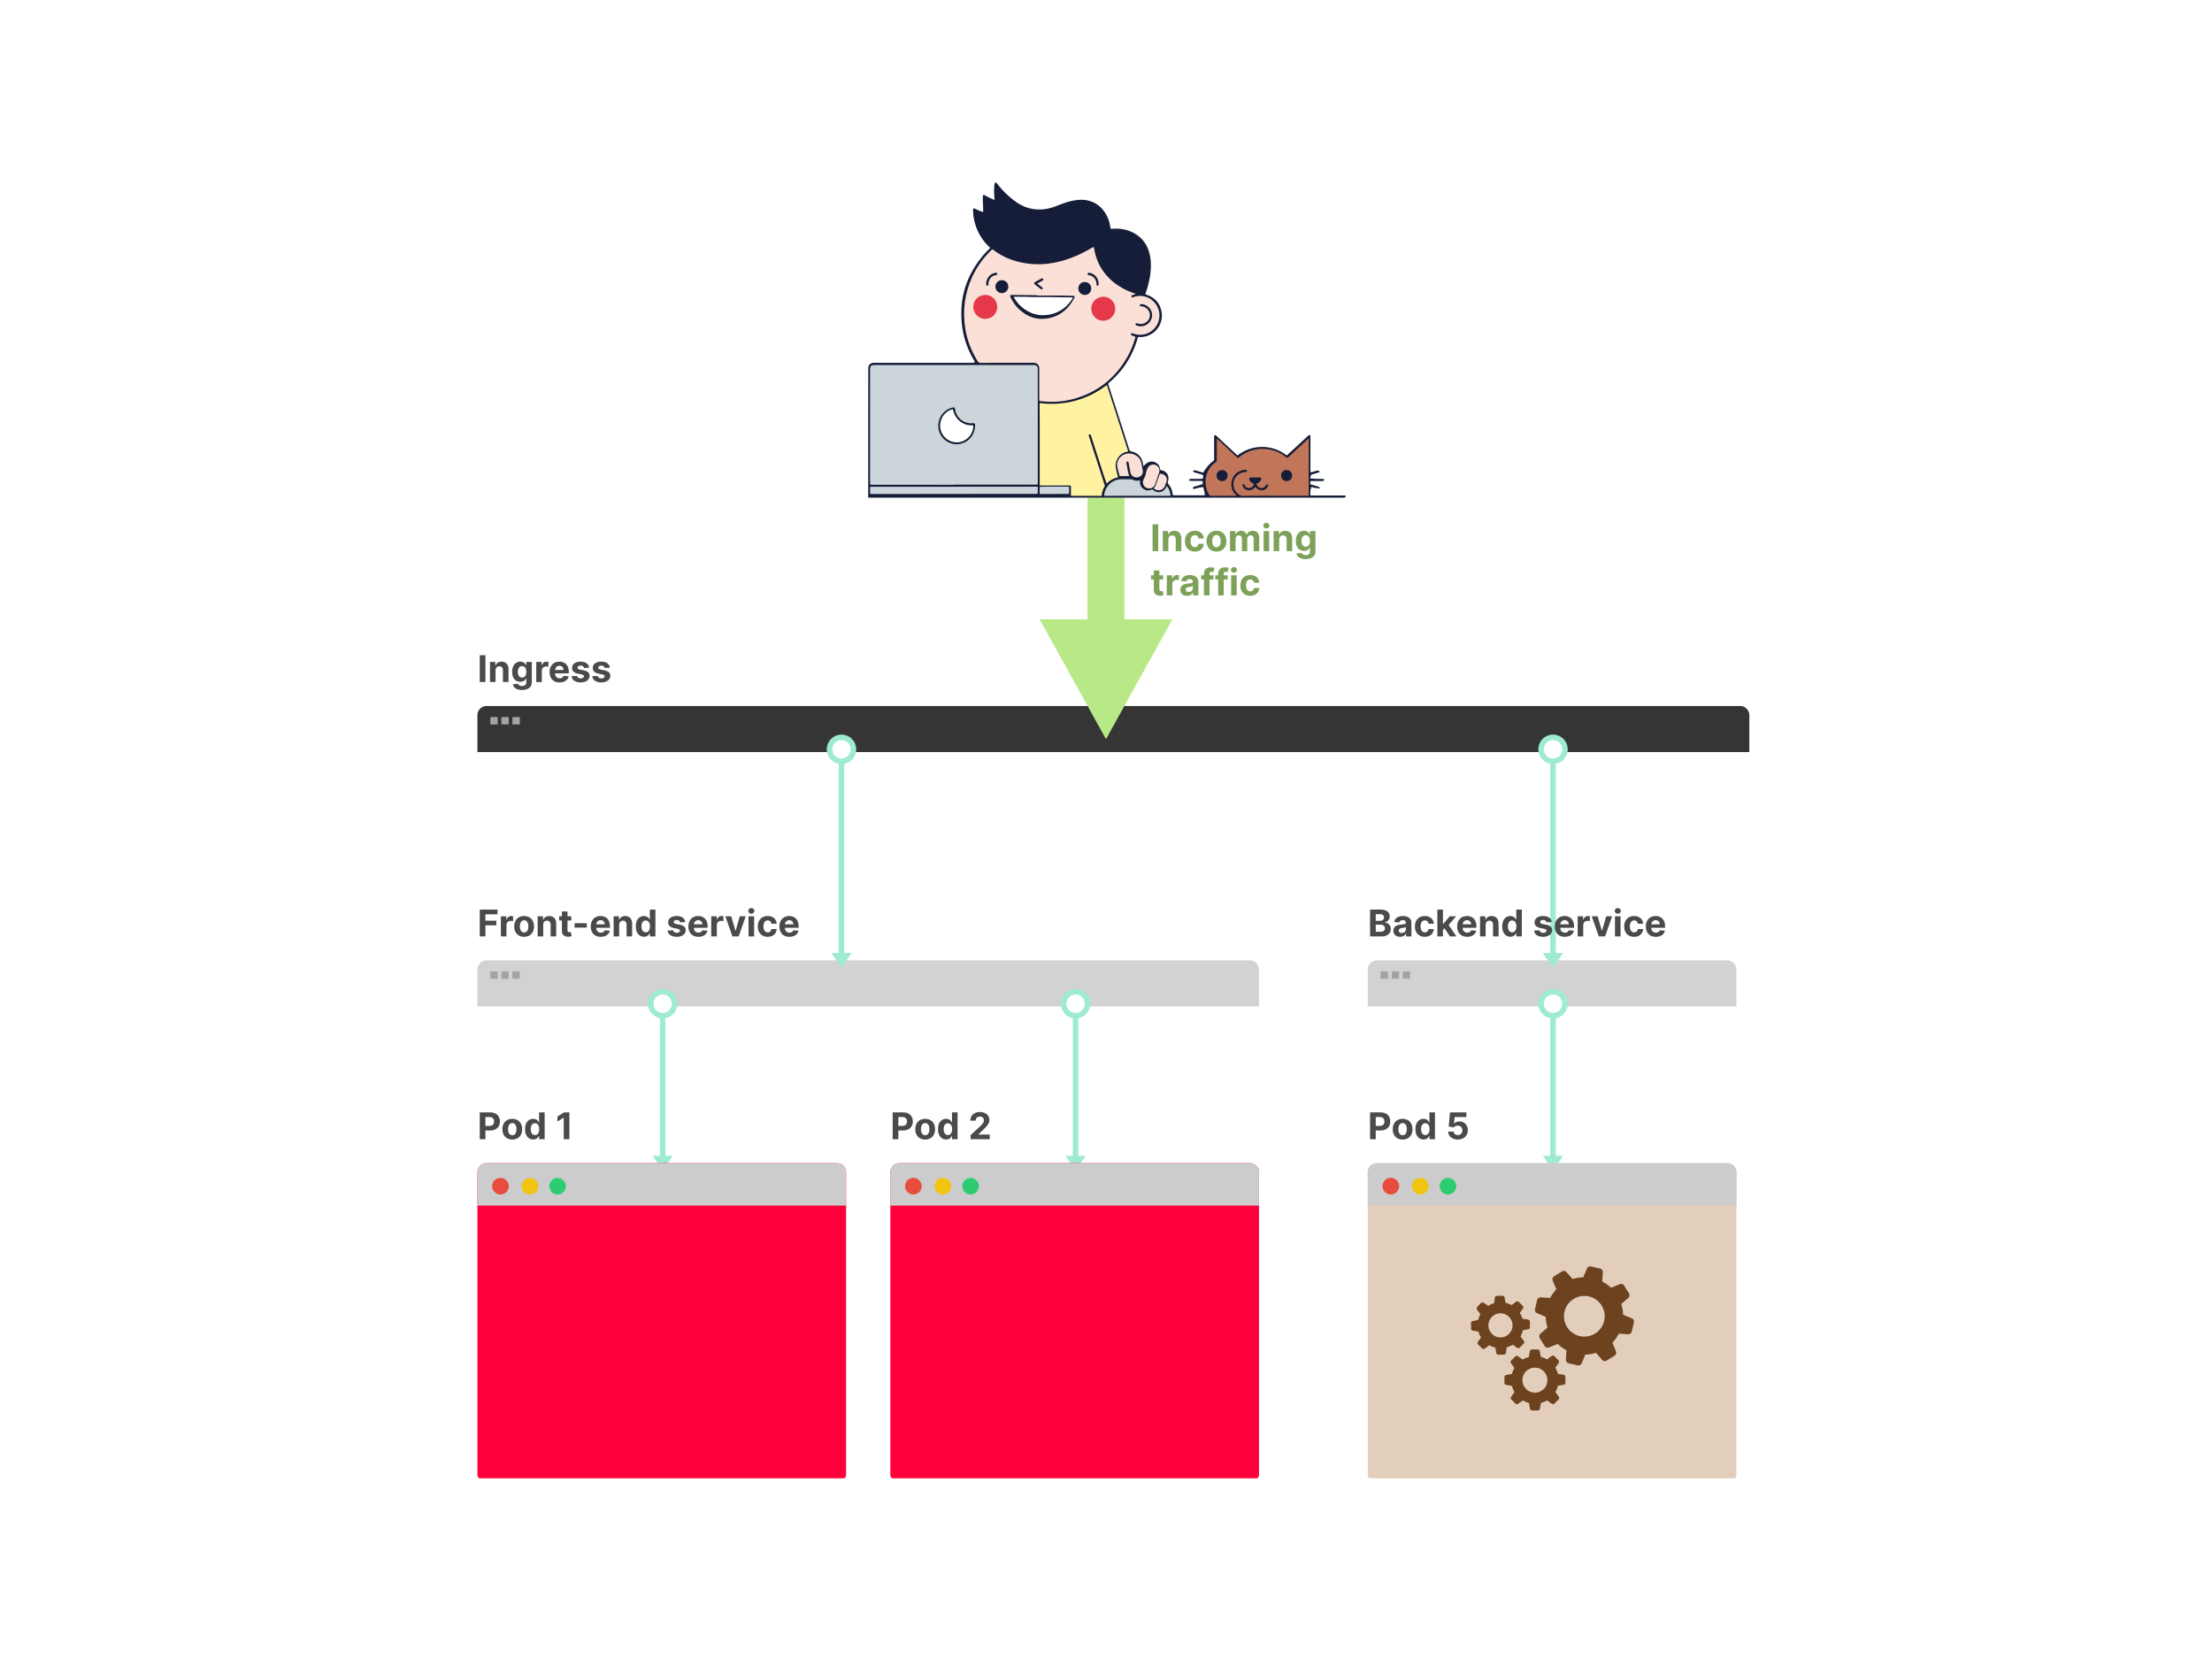
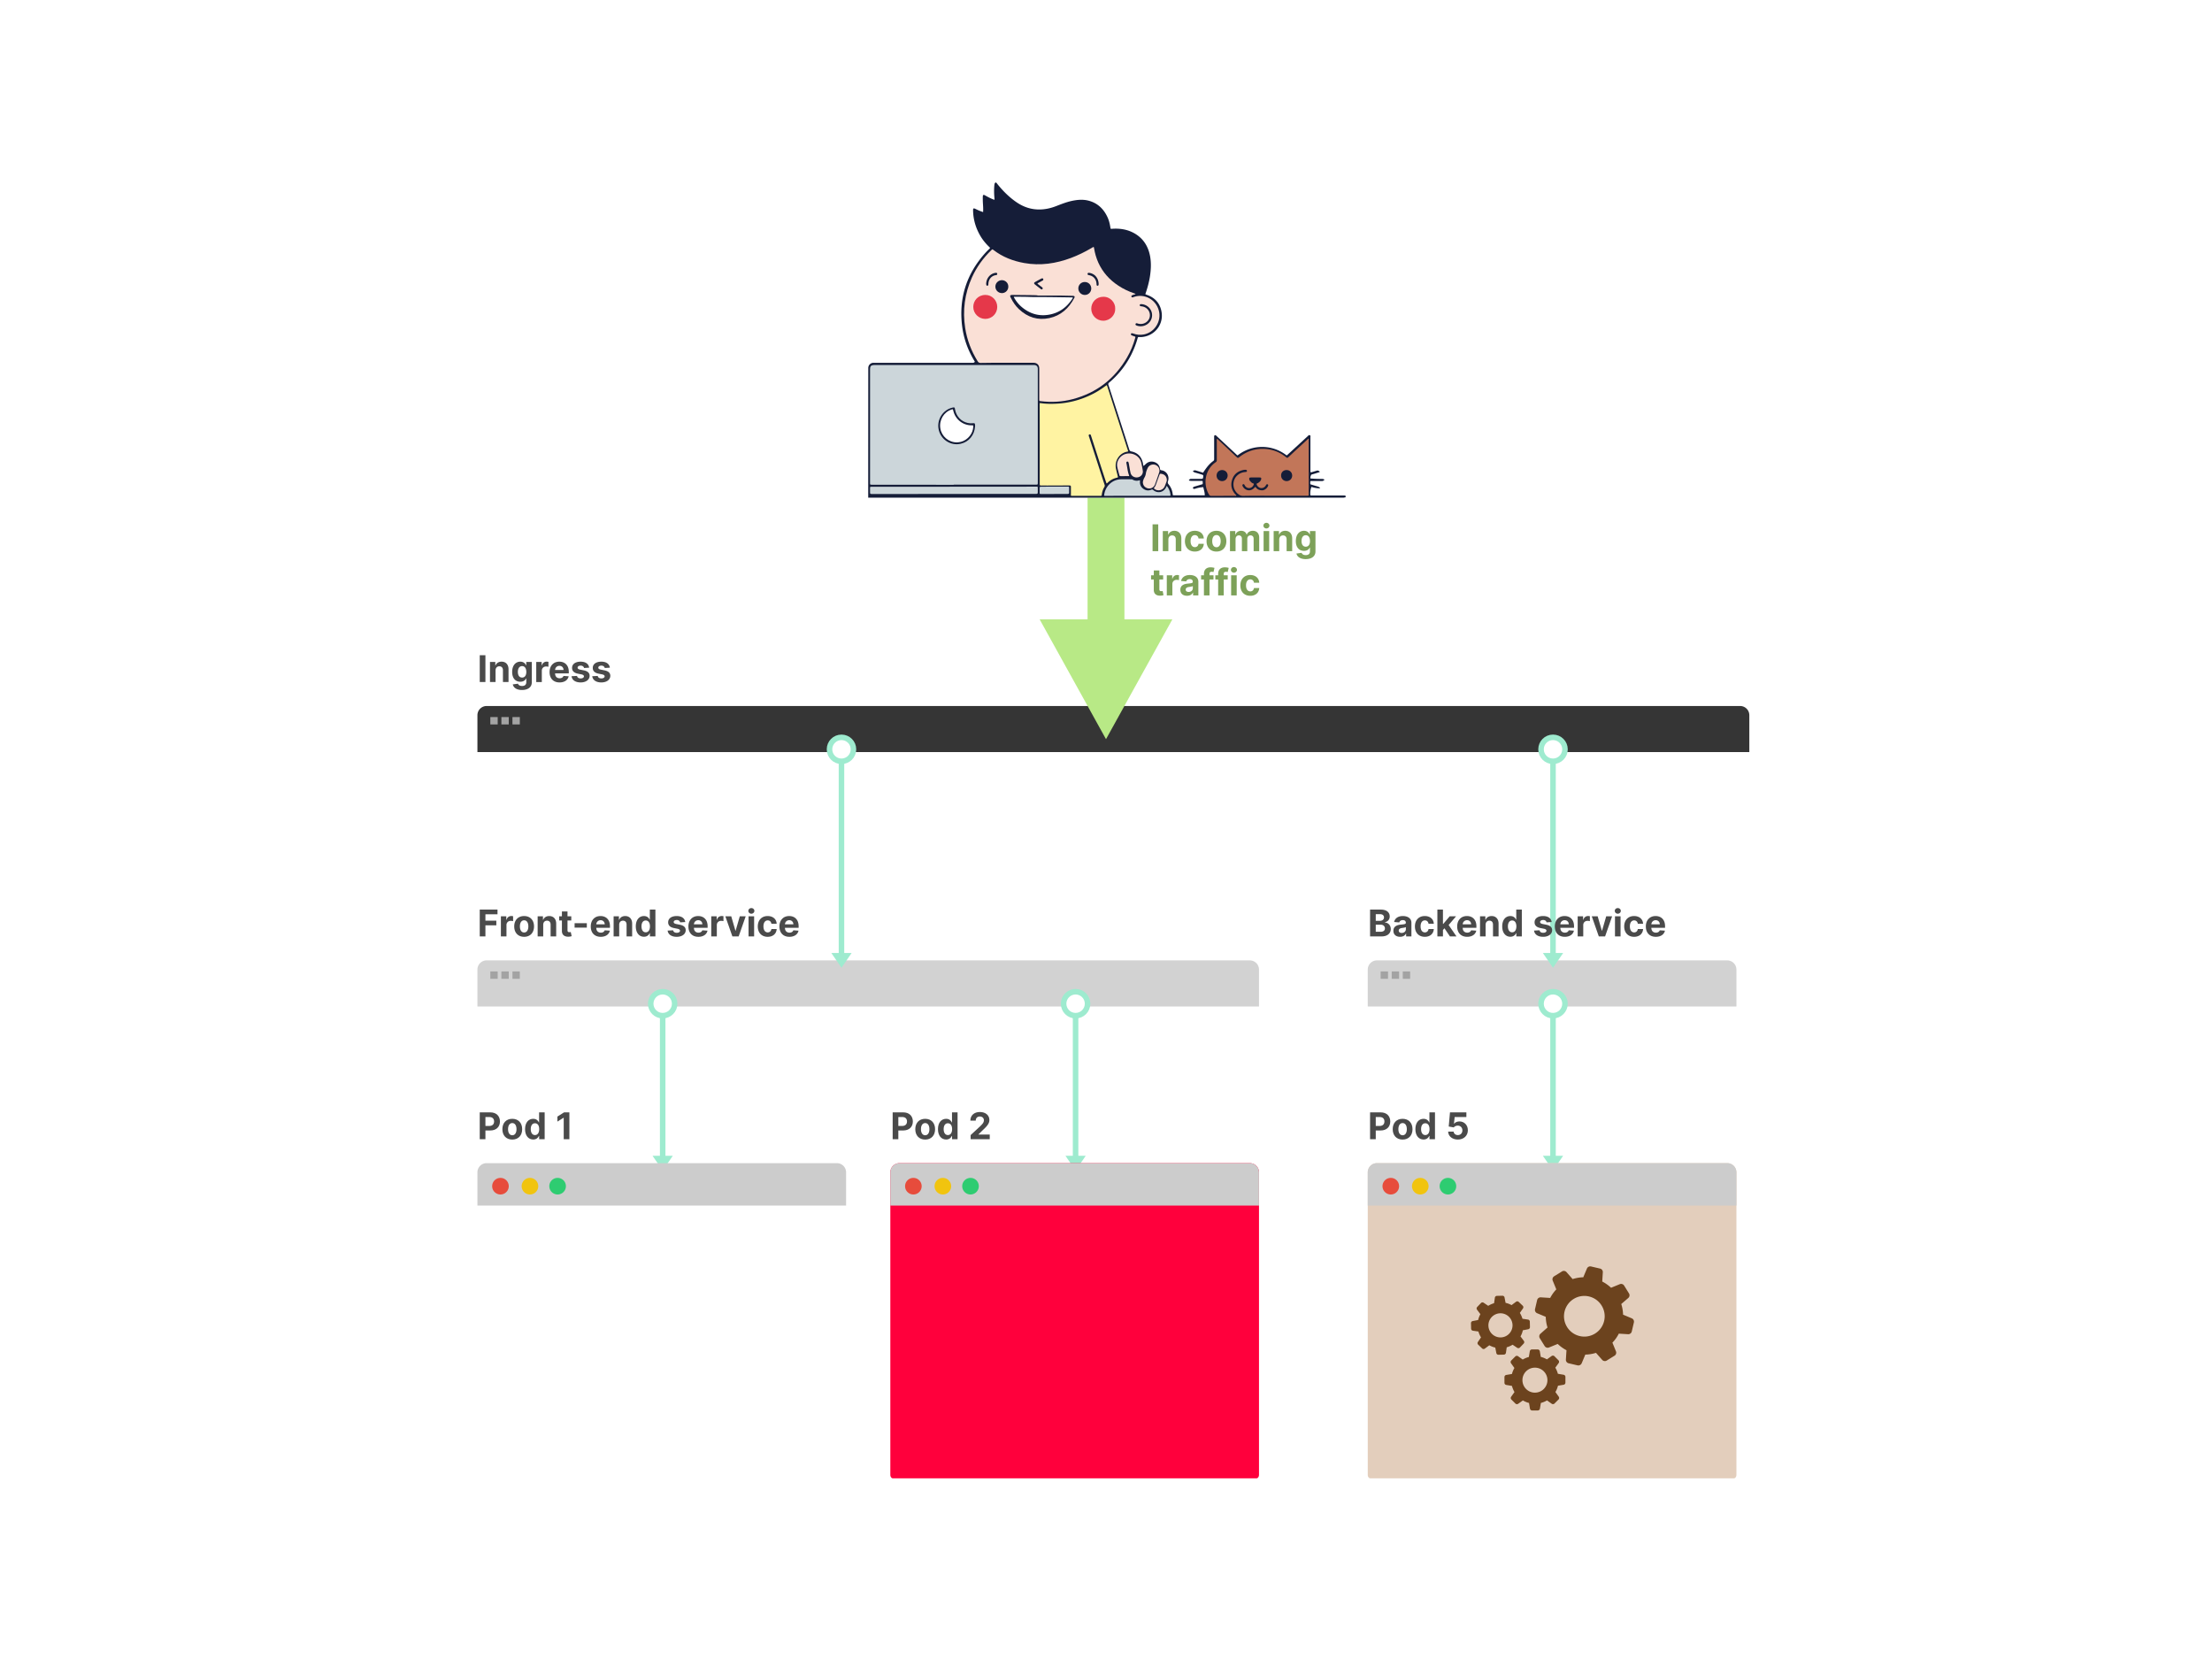
<svg xmlns="http://www.w3.org/2000/svg" viewBox="0 0 1200 900" fill="none">
  <path fill="#fff" d="M0 0h1200v900H0z" />
  <path d="M944 383a5 5 0 015 5v20H259v-20a5 5 0 015-5h680z" fill="#353535" />
  <path fill="#A3A3A3" d="M266 389h4v4h-4zm6 0h4v4h-4zm6 0h4v4h-4z" />
  <path d="M263.339 355.455h-3.075V370h3.075v-14.545zm5.499 8.238c.008-1.406.846-2.23 2.067-2.23 1.215 0 1.946.796 1.939 2.131V370h3.026v-6.946c0-2.543-1.492-4.105-3.765-4.105-1.619 0-2.791.795-3.281 2.067h-.128v-1.925h-2.883V370h3.025v-6.307zm14.331 10.625c3.118 0 5.334-1.42 5.334-4.211v-11.016h-3.004v1.832h-.114c-.405-.887-1.293-1.974-3.118-1.974-2.393 0-4.418 1.861-4.418 5.575 0 3.629 1.968 5.32 4.425 5.32 1.74 0 2.713-.874 3.111-1.776h.128v1.996c0 1.498-.959 2.081-2.273 2.081-1.335 0-2.01-.583-2.258-1.243l-2.799.376c.362 1.719 2.046 3.04 4.986 3.04zm.064-6.747c-1.484 0-2.294-1.179-2.294-3.061 0-1.854.795-3.153 2.294-3.153 1.47 0 2.294 1.242 2.294 3.153 0 1.925-.838 3.061-2.294 3.061zm7.678 2.429h3.025v-6.172c0-1.342.98-2.266 2.315-2.266.419 0 .995.072 1.279.164v-2.685a4.535 4.535 0 00-.952-.106c-1.221 0-2.223.71-2.621 2.059h-.113v-1.903h-2.933V370zm12.647.213c2.699 0 4.517-1.314 4.943-3.338l-2.798-.185c-.306.831-1.087 1.265-2.095 1.265-1.513 0-2.472-1.002-2.472-2.628v-.007h7.429v-.831c0-3.708-2.244-5.54-5.128-5.54-3.21 0-5.291 2.28-5.291 5.646 0 3.459 2.053 5.618 5.412 5.618zm-2.422-6.768c.064-1.243 1.009-2.238 2.351-2.238 1.314 0 2.223.938 2.23 2.238h-4.581zm18.48-1.243c-.27-2.01-1.889-3.253-4.645-3.253-2.791 0-4.63 1.292-4.623 3.395-.007 1.633 1.022 2.692 3.153 3.118l1.889.376c.952.192 1.385.54 1.399 1.087-.014.646-.717 1.108-1.775 1.108-1.08 0-1.797-.462-1.982-1.35l-2.976.156c.285 2.089 2.06 3.374 4.951 3.374 2.826 0 4.851-1.442 4.858-3.594-.007-1.576-1.037-2.521-3.154-2.954l-1.974-.398c-1.016-.22-1.392-.568-1.385-1.094-.007-.653.731-1.079 1.669-1.079 1.051 0 1.676.575 1.825 1.278l2.77-.17zm11.231 0c-.27-2.01-1.89-3.253-4.645-3.253-2.791 0-4.631 1.292-4.624 3.395-.007 1.633 1.023 2.692 3.154 3.118l1.889.376c.951.192 1.385.54 1.399 1.087-.014.646-.717 1.108-1.776 1.108-1.079 0-1.797-.462-1.981-1.35l-2.976.156c.284 2.089 2.06 3.374 4.95 3.374 2.827 0 4.851-1.442 4.858-3.594-.007-1.576-1.037-2.521-3.153-2.954l-1.975-.398c-1.015-.22-1.392-.568-1.385-1.094-.007-.653.732-1.079 1.669-1.079 1.052 0 1.677.575 1.826 1.278l2.77-.17z" fill="#4A4A4A" />
  <g clip-path="url(#clip0)">
    <path d="M678 521a5 5 0 015 5v20H259v-20a5 5 0 015-5h414z" fill="#D2D2D2" />
    <path fill="#A3A3A3" d="M266 527h4v4h-4zm6 0h4v4h-4zm6 0h4v4h-4z" />
    <path d="M458 407v114h-3V407h3z" fill="#9EEBCF" />
    <circle cx="456.5" cy="406.5" r="6.5" fill="#fff" stroke="#9EEBCF" stroke-width="3" />
    <path d="M456.5 525l-5.5-8h11l-5.5 8z" fill="#9EEBCF" />
    <g clip-path="url(#clip1)">
      <path d="M361 545v86h-3v-86h3z" fill="#9EEBCF" />
      <circle cx="359.5" cy="544.5" r="6.5" fill="#fff" stroke="#9EEBCF" stroke-width="3" />
      <path d="M359.5 635l-5.5-8h11l-5.5 8z" fill="#9EEBCF" />
-       <path fill-rule="evenodd" clip-rule="evenodd" d="M459 800.068c0 1.067-.626 1.932-1.399 1.932H260.399c-.773 0-1.399-.865-1.399-1.932V636a5 5 0 015-5h190a5 5 0 015 5v164.068z" fill="#FF003C" />
      <path d="M259 636a5 5 0 015-5h190a5 5 0 015 5v18H259v-18z" fill="#CCC" />
      <path fill-rule="evenodd" clip-rule="evenodd" d="M276 643.5a4.5 4.5 0 01-4.5 4.5 4.5 4.5 0 01-4.5-4.5 4.5 4.5 0 014.5-4.5 4.5 4.5 0 014.5 4.5z" fill="#E74C3C" />
      <path fill-rule="evenodd" clip-rule="evenodd" d="M292 643.5a4.5 4.5 0 01-4.5 4.5 4.5 4.5 0 01-4.5-4.5 4.5 4.5 0 014.5-4.5 4.5 4.5 0 014.5 4.5z" fill="#F1C40F" />
      <path fill-rule="evenodd" clip-rule="evenodd" d="M307 643.5a4.5 4.5 0 01-4.5 4.5 4.5 4.5 0 01-4.5-4.5 4.5 4.5 0 014.5-4.5 4.5 4.5 0 014.5 4.5z" fill="#2ECC71" />
      <path d="M260.264 618h3.075v-4.716h2.586c3.345 0 5.291-1.996 5.291-4.9 0-2.891-1.911-4.929-5.213-4.929h-5.739V618zm3.075-7.18v-4.851h2.074c1.776 0 2.635.966 2.635 2.415 0 1.441-.859 2.436-2.62 2.436h-2.089zm14.571 7.393c3.309 0 5.369-2.266 5.369-5.625 0-3.381-2.06-5.639-5.369-5.639-3.31 0-5.37 2.258-5.37 5.639 0 3.359 2.06 5.625 5.37 5.625zm.014-2.344c-1.527 0-2.308-1.399-2.308-3.302 0-1.904.781-3.31 2.308-3.31 1.499 0 2.28 1.406 2.28 3.31 0 1.903-.781 3.302-2.28 3.302zm11.342 2.309c1.762 0 2.678-1.016 3.097-1.925h.128V618h2.983v-14.545h-3.019v5.468h-.092c-.405-.887-1.278-1.974-3.104-1.974-2.393 0-4.417 1.861-4.417 5.611 0 3.65 1.939 5.618 4.424 5.618zm.959-2.408c-1.484 0-2.294-1.321-2.294-3.225 0-1.889.796-3.188 2.294-3.188 1.47 0 2.294 1.242 2.294 3.188 0 1.946-.838 3.225-2.294 3.225zm18.665-12.315h-2.891l-3.601 2.279v2.728l3.331-2.088h.086V618h3.075v-14.545z" fill="#4A4A4A" />
    </g>
    <g clip-path="url(#clip2)">
      <path d="M585 545v86h-3v-86h3z" fill="#9EEBCF" />
      <circle cx="583.5" cy="544.5" r="6.5" fill="#fff" stroke="#9EEBCF" stroke-width="3" />
      <path d="M583.5 635l-5.5-8h11l-5.5 8z" fill="#9EEBCF" />
      <path fill-rule="evenodd" clip-rule="evenodd" d="M683 800.068c0 1.067-.626 1.932-1.399 1.932H484.399c-.773 0-1.399-.865-1.399-1.932V636a5 5 0 015-5h190a5 5 0 015 5v164.068z" fill="#FF003C" />
      <path d="M483 636a5 5 0 015-5h190a5 5 0 015 5v18H483v-18z" fill="#CCC" />
      <path fill-rule="evenodd" clip-rule="evenodd" d="M500 643.5a4.5 4.5 0 01-4.5 4.5 4.5 4.5 0 01-4.5-4.5 4.5 4.5 0 014.5-4.5 4.5 4.5 0 014.5 4.5z" fill="#E74C3C" />
      <path fill-rule="evenodd" clip-rule="evenodd" d="M516 643.5a4.5 4.5 0 01-4.5 4.5 4.5 4.5 0 01-4.5-4.5 4.5 4.5 0 014.5-4.5 4.5 4.5 0 014.5 4.5z" fill="#F1C40F" />
      <path fill-rule="evenodd" clip-rule="evenodd" d="M531 643.5a4.5 4.5 0 01-4.5 4.5 4.5 4.5 0 01-4.5-4.5 4.5 4.5 0 014.5-4.5 4.5 4.5 0 014.5 4.5z" fill="#2ECC71" />
      <path d="M484.264 618h3.075v-4.716h2.586c3.345 0 5.291-1.996 5.291-4.9 0-2.891-1.911-4.929-5.213-4.929h-5.739V618zm3.075-7.18v-4.851h2.074c1.776 0 2.635.966 2.635 2.415 0 1.441-.859 2.436-2.62 2.436h-2.089zm14.571 7.393c3.309 0 5.369-2.266 5.369-5.625 0-3.381-2.06-5.639-5.369-5.639-3.31 0-5.37 2.258-5.37 5.639 0 3.359 2.06 5.625 5.37 5.625zm.014-2.344c-1.527 0-2.308-1.399-2.308-3.302 0-1.904.781-3.31 2.308-3.31 1.499 0 2.28 1.406 2.28 3.31 0 1.903-.781 3.302-2.28 3.302zm11.342 2.309c1.762 0 2.678-1.016 3.097-1.925h.128V618h2.983v-14.545h-3.019v5.468h-.092c-.405-.887-1.278-1.974-3.104-1.974-2.393 0-4.417 1.861-4.417 5.611 0 3.65 1.939 5.618 4.424 5.618zm.959-2.408c-1.484 0-2.294-1.321-2.294-3.225 0-1.889.796-3.188 2.294-3.188 1.47 0 2.294 1.242 2.294 3.188 0 1.946-.838 3.225-2.294 3.225zm12.337 2.23h10.369v-2.514h-6.108v-.1l2.124-2.081c2.99-2.727 3.792-4.091 3.792-5.745 0-2.522-2.059-4.304-5.177-4.304-3.054 0-5.149 1.825-5.142 4.68h2.919c-.007-1.392.873-2.244 2.201-2.244 1.279 0 2.231.795 2.231 2.074 0 1.157-.711 1.953-2.032 3.224l-5.177 4.794V618z" fill="#4A4A4A" />
    </g>
    <path d="M260.264 508h3.075v-6.009h5.917v-2.535h-5.917v-3.466h6.556v-2.535h-9.631V508zm11.467 0h3.025v-6.172c0-1.342.981-2.266 2.316-2.266.419 0 .994.072 1.278.164v-2.685a4.535 4.535 0 00-.952-.106c-1.221 0-2.223.71-2.62 2.059h-.114v-1.903h-2.933V508zm12.605.213c3.309 0 5.369-2.266 5.369-5.625 0-3.381-2.06-5.639-5.369-5.639-3.31 0-5.37 2.258-5.37 5.639 0 3.359 2.06 5.625 5.37 5.625zm.014-2.344c-1.527 0-2.308-1.399-2.308-3.302 0-1.904.781-3.31 2.308-3.31 1.498 0 2.28 1.406 2.28 3.31 0 1.903-.782 3.302-2.28 3.302zm10.348-4.176c.007-1.406.845-2.23 2.067-2.23 1.214 0 1.946.796 1.938 2.131V508h3.026v-6.946c0-2.543-1.491-4.105-3.764-4.105-1.619 0-2.791.795-3.281 2.067h-.128v-1.925h-2.884V508h3.026v-6.307zm15.218-4.602h-2.052v-2.614h-3.026v2.614h-1.491v2.273h1.491v5.681c-.014 2.138 1.442 3.196 3.636 3.104a5.881 5.881 0 001.641-.284l-.476-2.251c-.149.028-.469.099-.753.099-.603 0-1.022-.227-1.022-1.065v-5.284h2.052v-2.273zm8.436 3.736h-6.634v2.4h6.634v-2.4zm7.55 7.386c2.698 0 4.517-1.314 4.943-3.338l-2.798-.185c-.306.831-1.087 1.265-2.096 1.265-1.512 0-2.471-1.002-2.471-2.628v-.007h7.429v-.831c0-3.708-2.245-5.54-5.128-5.54-3.21 0-5.291 2.28-5.291 5.646 0 3.459 2.052 5.618 5.412 5.618zm-2.422-6.768c.064-1.243 1.008-2.238 2.351-2.238 1.314 0 2.223.938 2.23 2.238h-4.581zm12.429.248c.007-1.406.845-2.23 2.066-2.23 1.215 0 1.947.796 1.939 2.131V508h3.026v-6.946c0-2.543-1.491-4.105-3.764-4.105-1.62 0-2.791.795-3.281 2.067h-.128v-1.925h-2.884V508h3.026v-6.307zm13.435 6.485c1.762 0 2.678-1.016 3.097-1.925h.128V508h2.983v-14.545h-3.019v5.468h-.092c-.405-.887-1.278-1.974-3.104-1.974-2.393 0-4.417 1.861-4.417 5.611 0 3.65 1.939 5.618 4.424 5.618zm.959-2.408c-1.484 0-2.294-1.321-2.294-3.225 0-1.889.796-3.188 2.294-3.188 1.47 0 2.294 1.242 2.294 3.188 0 1.946-.838 3.225-2.294 3.225zm21.442-5.568c-.27-2.01-1.889-3.253-4.645-3.253-2.791 0-4.631 1.292-4.623 3.395-.008 1.633 1.022 2.692 3.153 3.118l1.889.376c.952.192 1.385.54 1.399 1.087-.014.646-.717 1.108-1.775 1.108-1.08 0-1.797-.462-1.982-1.35l-2.976.156c.284 2.089 2.06 3.374 4.951 3.374 2.826 0 4.851-1.442 4.858-3.594-.007-1.576-1.037-2.521-3.154-2.954l-1.974-.398c-1.016-.22-1.392-.568-1.385-1.094-.007-.653.731-1.079 1.669-1.079 1.051 0 1.676.575 1.825 1.278l2.77-.17zm7.125 8.011c2.699 0 4.517-1.314 4.944-3.338l-2.799-.185c-.305.831-1.086 1.265-2.095 1.265-1.513 0-2.471-1.002-2.471-2.628v-.007h7.428v-.831c0-3.708-2.244-5.54-5.127-5.54-3.211 0-5.292 2.28-5.292 5.646 0 3.459 2.053 5.618 5.412 5.618zm-2.421-6.768c.063-1.243 1.008-2.238 2.35-2.238 1.314 0 2.223.938 2.23 2.238h-4.58zm9.403 6.555h3.025v-6.172c0-1.342.981-2.266 2.316-2.266.419 0 .994.072 1.278.164v-2.685a4.533 4.533 0 00-.951-.106c-1.222 0-2.223.71-2.621 2.059h-.114v-1.903h-2.933V508zm18.686-10.909h-3.203l-2.259 7.805h-.113l-2.266-7.805h-3.196L397.315 508h3.409l3.814-10.909zM406.086 508h3.026v-10.909h-3.026V508zm1.52-12.315c.902 0 1.641-.689 1.641-1.534 0-.839-.739-1.527-1.641-1.527-.895 0-1.633.688-1.633 1.527 0 .845.738 1.534 1.633 1.534zm8.858 12.528c2.905 0 4.731-1.704 4.873-4.212h-2.855c-.178 1.165-.945 1.819-1.982 1.819-1.413 0-2.33-1.186-2.33-3.275 0-2.059.924-3.238 2.33-3.238 1.108 0 1.818.731 1.982 1.818h2.855c-.128-2.521-2.039-4.176-4.887-4.176-3.309 0-5.355 2.294-5.355 5.639 0 3.317 2.01 5.625 5.369 5.625zm11.781 0c2.699 0 4.517-1.314 4.944-3.338l-2.799-.185c-.305.831-1.086 1.265-2.095 1.265-1.513 0-2.471-1.002-2.471-2.628v-.007h7.428v-.831c0-3.708-2.244-5.54-5.127-5.54-3.211 0-5.292 2.28-5.292 5.646 0 3.459 2.053 5.618 5.412 5.618zm-2.421-6.768c.063-1.243 1.008-2.238 2.35-2.238 1.314 0 2.223.938 2.23 2.238h-4.58z" fill="#4A4A4A" />
  </g>
  <g clip-path="url(#clip3)">
    <path d="M937 521a5 5 0 015 5v20H742v-20a5 5 0 015-5h190z" fill="#D2D2D2" />
    <path fill="#A3A3A3" d="M749 527h4v4h-4zm6 0h4v4h-4zm6 0h4v4h-4z" />
    <path d="M844 407v114h-3V407h3z" fill="#9EEBCF" />
    <circle cx="842.5" cy="406.5" r="6.5" fill="#fff" stroke="#9EEBCF" stroke-width="3" />
    <path d="M842.5 525l-5.5-8h11l-5.5 8z" fill="#9EEBCF" />
    <g clip-path="url(#clip4)">
      <path d="M844 545v86h-3v-86h3z" fill="#9EEBCF" />
      <circle cx="842.5" cy="544.5" r="6.5" fill="#fff" stroke="#9EEBCF" stroke-width="3" />
      <path d="M842.5 635l-5.5-8h11l-5.5 8z" fill="#9EEBCF" />
      <path fill-rule="evenodd" clip-rule="evenodd" d="M942 800.068c0 1.067-.626 1.932-1.399 1.932H743.399c-.773 0-1.399-.865-1.399-1.932V636a5 5 0 015-5h190a5 5 0 015 5v164.068z" fill="#E3CEBC" />
      <path fill-rule="evenodd" clip-rule="evenodd" d="M860.024 734.865l-1.959 4.689a2.004 2.004 0 01-2.187 1.165l-2.451-.574-2.451-.574a1.926 1.926 0 01-1.488-2.002l.325-5.072a20.734 20.734 0 01-4.766-3.421l-4.713 1.925a1.927 1.927 0 01-2.361-.762l-1.319-2.126-1.319-2.126a1.926 1.926 0 01.365-2.454l3.816-3.369a20.74 20.74 0 01-.951-5.789l-4.689-1.959a1.944 1.944 0 01-1.134-2.222l.574-2.451.574-2.451a1.926 1.926 0 012.002-1.488l5.072.325a20.746 20.746 0 013.324-4.649l-1.942-4.74a1.927 1.927 0 01.762-2.361l2.126-1.319 2.126-1.319a1.926 1.926 0 012.454.365l3.33 3.784c1.835-.572 3.782-.931 5.773-.978l1.992-4.728a1.944 1.944 0 012.222-1.134l2.451.574 2.451.574a1.926 1.926 0 011.488 2.002l-.315 5.027a20.607 20.607 0 014.777 3.377l4.74-1.942a1.927 1.927 0 012.361.762l1.319 2.126 1.32 2.126c.49.79.341 1.826-.365 2.453l-3.823 3.298c.572 1.835.931 3.782.978 5.773l4.729 1.992a1.944 1.944 0 011.134 2.222l-.574 2.451-.574 2.451a1.926 1.926 0 01-2.002 1.488l-5.027-.315a19.623 19.623 0 01-3.474 4.894l1.925 4.713c.354.875.028 1.87-.762 2.361l-2.126 1.319-2.126 1.319a1.926 1.926 0 01-2.454-.365l-3.369-3.816a20.74 20.74 0 01-5.789.951zm10.219-18.284c1.389-5.934-2.296-11.87-8.23-13.259-5.934-1.389-11.87 2.296-13.259 8.23-1.389 5.934 2.296 11.87 8.23 13.259 5.934 1.389 11.87-2.296 13.259-8.23zm-34.839 47.589l.515-3.079a12.712 12.712 0 003.329-1.379l2.549 1.811a1.182 1.182 0 001.518-.125l1.087-1.087 1.087-1.087c.404-.404.46-1.045.125-1.518l-1.811-2.549a12.065 12.065 0 001.393-3.413l3.051-.515c.571-.097.989-.585.989-1.17v-3.092c0-.571-.418-1.073-.989-1.17l-3.106-.529a12.934 12.934 0 00-1.393-3.315l1.825-2.507a1.182 1.182 0 00-.125-1.518l-1.087-1.087-1.087-1.087a1.181 1.181 0 00-1.518-.125l-2.563 1.825a12.644 12.644 0 00-3.329-1.351l-.515-3.051a1.183 1.183 0 00-1.17-.989h-3.092c-.571 0-1.073.418-1.17.989l-.529 3.106a12.934 12.934 0 00-3.315 1.393l-2.521-1.797a1.182 1.182 0 00-1.518.125l-1.087 1.087-1.087 1.087a1.181 1.181 0 00-.125 1.518l1.825 2.563a12.73 12.73 0 00-1.337 3.246l-3.079.515a1.183 1.183 0 00-.989 1.17v3.092c0 .571.418 1.073.989 1.17l3.079.515a12.712 12.712 0 001.379 3.329l-1.811 2.549a1.182 1.182 0 00.125 1.518l1.087 1.087 1.087 1.087c.404.404 1.045.46 1.518.125l2.549-1.811a12.712 12.712 0 003.329 1.379l.515 3.079c.097.571.585.989 1.17.989h3.092a1.229 1.229 0 001.141-1.003zm4.069-15.443a6.778 6.778 0 10-13.557.001 6.778 6.778 0 0013.557-.001zm-22.505-14.843l.427-2.982c1.136-.323 2.2-.792 3.181-1.407l2.501 1.689a1.14 1.14 0 001.462-.156l1.024-1.073 1.024-1.073a1.14 1.14 0 00.086-1.468l-1.806-2.418a11.616 11.616 0 001.266-3.325l2.932-.567c.549-.107.941-.587.928-1.152l-.035-1.492-.035-1.492a1.154 1.154 0 00-.981-1.107l-3.01-.44a12.499 12.499 0 00-1.42-3.167l1.704-2.461a1.14 1.14 0 00-.156-1.462l-1.073-1.024-1.073-1.024a1.14 1.14 0 00-1.468-.086l-2.432 1.819a12.224 12.224 0 00-3.243-1.228l-.567-2.932a1.142 1.142 0 00-1.152-.928l-1.492.035-1.492.035a1.154 1.154 0 00-1.107.981l-.44 3.01c-1.136.323-2.2.819-3.167 1.42l-2.474-1.676a1.14 1.14 0 00-1.462.156l-1.024 1.073-1.024 1.073a1.14 1.14 0 00-.086 1.468l1.819 2.432a12.3 12.3 0 00-1.216 3.162l-2.959.568a1.142 1.142 0 00-.928 1.152l.035 1.492.035 1.492c.013.551.428 1.025.981 1.107l2.982.427c.323 1.136.792 2.2 1.407 3.181l-1.689 2.501a1.14 1.14 0 00.156 1.462l1.073 1.024 1.073 1.024a1.14 1.14 0 001.468.086l2.418-1.806c1.009.568 2.094.986 3.244 1.255l.568 2.959c.107.549.587.941 1.152.928l1.492-.035 1.492-.035a1.191 1.191 0 001.081-.995zm3.573-14.994a6.543 6.543 0 10-13.082.31 6.543 6.543 0 0013.082-.31z" fill="#6C431E" />
      <path d="M742 636a5 5 0 015-5h190a5 5 0 015 5v18H742v-18z" fill="#CCC" />
      <path fill-rule="evenodd" clip-rule="evenodd" d="M759 643.5a4.5 4.5 0 01-4.5 4.5 4.5 4.5 0 01-4.5-4.5 4.5 4.5 0 014.5-4.5 4.5 4.5 0 014.5 4.5z" fill="#E74C3C" />
      <path fill-rule="evenodd" clip-rule="evenodd" d="M775 643.5a4.5 4.5 0 01-4.5 4.5 4.5 4.5 0 01-4.5-4.5 4.5 4.5 0 014.5-4.5 4.5 4.5 0 014.5 4.5z" fill="#F1C40F" />
      <path fill-rule="evenodd" clip-rule="evenodd" d="M790 643.5a4.5 4.5 0 01-4.5 4.5 4.5 4.5 0 01-4.5-4.5 4.5 4.5 0 014.5-4.5 4.5 4.5 0 014.5 4.5z" fill="#2ECC71" />
      <path d="M743.264 618h3.075v-4.716h2.586c3.345 0 5.291-1.996 5.291-4.9 0-2.891-1.911-4.929-5.213-4.929h-5.739V618zm3.075-7.18v-4.851h2.074c1.776 0 2.635.966 2.635 2.415 0 1.441-.859 2.436-2.62 2.436h-2.089zm14.571 7.393c3.309 0 5.369-2.266 5.369-5.625 0-3.381-2.06-5.639-5.369-5.639-3.31 0-5.37 2.258-5.37 5.639 0 3.359 2.06 5.625 5.37 5.625zm.014-2.344c-1.527 0-2.308-1.399-2.308-3.302 0-1.904.781-3.31 2.308-3.31 1.499 0 2.28 1.406 2.28 3.31 0 1.903-.781 3.302-2.28 3.302zm11.342 2.309c1.762 0 2.678-1.016 3.097-1.925h.128V618h2.983v-14.545h-3.019v5.468h-.092c-.405-.887-1.278-1.974-3.104-1.974-2.393 0-4.417 1.861-4.417 5.611 0 3.65 1.939 5.618 4.424 5.618zm.959-2.408c-1.484 0-2.294-1.321-2.294-3.225 0-1.889.796-3.188 2.294-3.188 1.47 0 2.294 1.242 2.294 3.188 0 1.946-.838 3.225-2.294 3.225zm17.649 2.429c3.239 0 5.441-2.11 5.434-5.05.007-2.784-1.939-4.787-4.56-4.787-1.279 0-2.379.533-2.891 1.25h-.085l.376-3.643h6.357v-2.514h-8.892l-.689 7.67 2.734.49c.448-.604 1.314-.98 2.174-.98 1.463.007 2.514 1.065 2.514 2.592 0 1.513-1.03 2.557-2.472 2.557-1.221 0-2.209-.767-2.28-1.896h-2.982c.056 2.514 2.251 4.311 5.262 4.311z" fill="#4A4A4A" />
    </g>
    <path d="M743.264 508h6.215c3.267 0 5.007-1.705 5.007-4.02 0-2.152-1.541-3.452-3.196-3.53v-.142c1.513-.341 2.628-1.413 2.628-3.125 0-2.18-1.62-3.728-4.83-3.728h-5.824V508zm3.075-2.514v-3.864h2.579c1.477 0 2.393.852 2.393 2.053 0 1.093-.746 1.811-2.464 1.811h-2.508zm0-5.945v-3.601h2.337c1.364 0 2.138.703 2.138 1.755 0 1.15-.938 1.846-2.195 1.846h-2.28zm13.202 8.665c1.612 0 2.656-.703 3.189-1.719h.085V508h2.869v-7.358c0-2.599-2.201-3.693-4.63-3.693-2.614 0-4.333 1.25-4.752 3.239l2.798.227c.206-.725.853-1.257 1.939-1.257 1.03 0 1.62.518 1.62 1.413v.043c0 .703-.746.795-2.642.98-2.159.199-4.098.923-4.098 3.359 0 2.159 1.541 3.253 3.622 3.253zm.866-2.088c-.93 0-1.598-.433-1.598-1.264 0-.853.703-1.272 1.769-1.421.66-.092 1.74-.248 2.102-.49v1.158c0 1.143-.945 2.017-2.273 2.017zm12.554 2.095c2.904 0 4.73-1.704 4.872-4.212h-2.855c-.178 1.165-.945 1.819-1.982 1.819-1.413 0-2.329-1.186-2.329-3.275 0-2.059.923-3.238 2.329-3.238 1.108 0 1.818.731 1.982 1.818h2.855c-.128-2.521-2.039-4.176-4.887-4.176-3.309 0-5.355 2.294-5.355 5.639 0 3.317 2.01 5.625 5.37 5.625zm6.809-.213h3.025v-3.466l.817-.93 2.976 4.396h3.544l-4.254-6.186 4.048-4.723h-3.473l-3.494 4.141h-.164v-7.777h-3.025V508zm16.163.213c2.699 0 4.517-1.314 4.943-3.338l-2.798-.185c-.306.831-1.087 1.265-2.095 1.265-1.513 0-2.472-1.002-2.472-2.628v-.007h7.429v-.831c0-3.708-2.244-5.54-5.128-5.54-3.21 0-5.291 2.28-5.291 5.646 0 3.459 2.053 5.618 5.412 5.618zm-2.422-6.768c.064-1.243 1.009-2.238 2.351-2.238 1.314 0 2.223.938 2.23 2.238h-4.581zm12.429.248c.007-1.406.845-2.23 2.067-2.23 1.214 0 1.946.796 1.939 2.131V508h3.025v-6.946c0-2.543-1.491-4.105-3.764-4.105-1.619 0-2.791.795-3.281 2.067h-.128v-1.925h-2.884V508h3.026v-6.307zm13.436 6.485c1.761 0 2.677-1.016 3.096-1.925h.128V508h2.983v-14.545h-3.018v5.468h-.093c-.405-.887-1.278-1.974-3.103-1.974-2.394 0-4.418 1.861-4.418 5.611 0 3.65 1.939 5.618 4.425 5.618zm.959-2.408c-1.485 0-2.295-1.321-2.295-3.225 0-1.889.796-3.188 2.295-3.188 1.47 0 2.294 1.242 2.294 3.188 0 1.946-.839 3.225-2.294 3.225zm21.441-5.568c-.27-2.01-1.889-3.253-4.645-3.253-2.791 0-4.63 1.292-4.623 3.395-.007 1.633 1.023 2.692 3.153 3.118l1.889.376c.952.192 1.385.54 1.4 1.087-.015.646-.718 1.108-1.776 1.108-1.08 0-1.797-.462-1.982-1.35l-2.975.156c.284 2.089 2.059 3.374 4.95 3.374 2.827 0 4.851-1.442 4.858-3.594-.007-1.576-1.037-2.521-3.154-2.954l-1.974-.398c-1.016-.22-1.392-.568-1.385-1.094-.007-.653.732-1.079 1.669-1.079 1.051 0 1.676.575 1.825 1.278l2.77-.17zm7.126 8.011c2.698 0 4.517-1.314 4.943-3.338l-2.798-.185c-.306.831-1.087 1.265-2.096 1.265-1.512 0-2.471-1.002-2.471-2.628v-.007h7.429v-.831c0-3.708-2.245-5.54-5.128-5.54-3.21 0-5.291 2.28-5.291 5.646 0 3.459 2.052 5.618 5.412 5.618zm-2.422-6.768c.064-1.243 1.008-2.238 2.351-2.238 1.314 0 2.223.938 2.23 2.238h-4.581zm9.403 6.555h3.026v-6.172c0-1.342.98-2.266 2.315-2.266.419 0 .994.072 1.278.164v-2.685a4.526 4.526 0 00-.951-.106c-1.222 0-2.223.71-2.621 2.059h-.114v-1.903h-2.933V508zm18.686-10.909h-3.203l-2.258 7.805h-.114l-2.266-7.805h-3.196L867.346 508h3.409l3.814-10.909zM876.118 508h3.025v-10.909h-3.025V508zm1.519-12.315c.902 0 1.641-.689 1.641-1.534 0-.839-.739-1.527-1.641-1.527-.894 0-1.633.688-1.633 1.527 0 .845.739 1.534 1.633 1.534zm8.859 12.528c2.905 0 4.73-1.704 4.872-4.212h-2.855c-.178 1.165-.945 1.819-1.982 1.819-1.413 0-2.329-1.186-2.329-3.275 0-2.059.923-3.238 2.329-3.238 1.108 0 1.818.731 1.982 1.818h2.855c-.128-2.521-2.038-4.176-4.886-4.176-3.31 0-5.356 2.294-5.356 5.639 0 3.317 2.01 5.625 5.37 5.625zm11.781 0c2.698 0 4.517-1.314 4.943-3.338l-2.798-.185c-.306.831-1.087 1.265-2.096 1.265-1.512 0-2.471-1.002-2.471-2.628v-.007h7.429v-.831c0-3.708-2.245-5.54-5.128-5.54-3.21 0-5.291 2.28-5.291 5.646 0 3.459 2.052 5.618 5.412 5.618zm-2.422-6.768c.064-1.243 1.008-2.238 2.351-2.238 1.314 0 2.223.938 2.23 2.238h-4.581z" fill="#4A4A4A" />
  </g>
  <g clip-path="url(#clip5)">
    <path fill-rule="evenodd" clip-rule="evenodd" d="M600 401l-36-65h72l-36 65z" fill="#B8E986" />
    <path fill-rule="evenodd" clip-rule="evenodd" d="M590 270h20v113h-20V270z" fill="#B8E986" />
    <path d="M471 270l.038-70.382a2.8 2.8 0 012.799-2.798l54.217-.001c1.119-.44.719-.72.559-1-3.478-5.758-5.757-11.957-6.637-18.675-1.959-15.396 2.399-28.793 12.874-40.27.6-.64 1.2-1.24 1.84-1.839.519-.52.519-.52.04-1-1.64-1.56-3.119-3.279-4.358-5.199-2.799-4.439-4.358-9.277-4.478-14.556-.04-1.32.24-1.48 1.439-.88 1.279.64 2.599 1.2 3.998 1.64.16-2.32-.12-4.239-.16-6.199 0-.719-.04-1.399 0-2.119 0-1 .36-1.24 1.24-.72 1.399.8 2.798 1.52 4.278 2.12.879.359.879.359.799-.6-.24-2.52-.28-5.039 0-7.558.24-.96.68-1.12 1-.84.24.2.4.48.6.72 3.078 3.839 6.517 7.278 10.635 10.037 3.598 2.399 7.476 3.719 11.794 3.759 3.239.04 6.357-.64 9.356-1.799 2.799-1.08 5.597-2.2 8.516-2.84 2.958-.64 5.957-.919 8.916-.2 5.037 1.24 8.436 4.479 10.555 9.118.799 1.76 1.239 3.599 1.519 5.519.12.719.12.719.88.679 4.398-.32 8.636.36 12.474 2.64 4.598 2.759 7.157 6.918 8.156 12.077.72 3.799.52 7.558-.08 11.357-.48 2.959-1.279 5.878-2.239 8.717-.24.72-.4.68.48 1 4.478 1.52 7.277 4.599 8.076 9.238 1.12 6.358-2.958 11.997-8.876 13.396-1.079.24-2.199.4-3.318.28-.48-.08-.64.16-.76.6-.839 3.039-1.999 5.999-3.398 8.838-2.879 5.718-6.717 10.637-11.515 14.836-1.079.76-1.159 1.2-.919 1.8.559 1.559 1.039 3.159 1.559 4.718 3.238 10.078 6.517 20.115 9.715 30.193.24.72.56.999 1.28 1.119 3.158.68 5.157 2.64 5.997 5.759.16.68.28 1.4.4 2.079.759-.439 1.079-.879 1.559-1.279 1.359-1.12 2.879-1.36 4.518-.8 1.679.6 2.679 1.839 2.919 3.599.08.6.24.76.839.84 2.799.44 4.438 3.199 3.519 5.918-.24.68-.16 1.16.319 1.72 1.24 1.479 1.96 3.199 2.199 5.119.12.839 0 .839.92.839h16.512c0-1.679-.519-2.999-.799-4.439-1.879.12-3.159.44-4.398.84-.72.24-1.08.08-1.2-.32-.12-.36.16-.64.84-.839 1.159-.36 2.319-.68 3.478-1.04 1.16-.36.96-.08.96-1.36.04-.6-.2-.68-.52-.68h-5.757c-1.04-.04-1.2-.24-1.2-.56.76-.599.96-.559 1.2-.559h5.677c.52 0 .72-.16.8-.68.2-1.36.24-1.36-1.12-1.76-1.119-.36-2.279-.68-3.398-.999-.88-.36-1-.6-.92-.88.88-.4 1.12-.32 1.4-.24 1.359.4 2.678.8 4.038 1.239 1.839-2.839 3.398-4.838 5.517-6.358.4-.28.48-.6.48-1.04v-12.356c.08-.56.48-.76.96-.48 3.958 3.679 7.436 6.918 10.875 10.117.919.88.639.88 1.679.12a21.56 21.56 0 0124.988 0c.96.68.68.84 1.719-.12l10.516-9.677c.319-.28.599-.76 1.119-.56.56.2.36.759.36 1.159v17.956c0 1.159 0 1.159 1.079.84.96-.28 1.879-.56 2.839-.84 1.359.56 1.279.84.92.96l-2.279.719-2.039.6c-.56.92-.56 1.52-.52 2.08 2.879.24 4.638.24 6.397.24.999.12 1.199.32 1.159.599-.719.56-.999.56-1.239.56h-5.558c-.799 0-.839 0-.839.76 0 1.24-.08.96.959 1.28 1.08.36 2.199.64 3.319 1 .919.399 1.039.639.919.959-2.358-.12-3.438-.48-4.557-.8-.64 1.64-.64 2.8-.64 3.999 0 .44.12.68.6.64h17.272c.439 0 .879-.04 1.319.2v.76c-1 .24-1.279.24-1.599.24H471z" fill="#151D38" />
    <path d="M517.379 263v-.08h44.576c1.045 0 1.045 0 1.045-1.035v-62.036c-.04-1.075-.643-1.712-1.728-1.831-.362-.04-.724 0-1.045 0H474.09c-1.487.04-2.09.677-2.09 2.11v61.916c0 .916 0 .916.965.916h.683c14.55.04 29.141.04 43.731.04z" fill="#CCD6DA" />
    <path d="M546.226 196.81h14.533c1.514 0 2.668.883 2.947 2.247.08.361.08.682.08 1.043v16.567c0 .923.079.883.796.963 5.853.722 11.627.401 17.321-1.083 12.981-3.41 22.816-11.032 29.546-22.665 1.911-3.289 3.344-6.819 4.38-10.51.199-.722.199-.722-.478-.923l-1.075-.361c-.677-.28-.876-.521-.757-.922.12-.441.478-.482 1.195-.241 1.911.722 3.822.883 5.813.522 5.894-1.164 9.676-7.181 8.123-12.998-1.592-5.937-7.724-9.306-13.458-7.381-.279.081-.518.241-.797.281-.278.04-.478-.12-.597-.361-.119-.281-.04-.521.159-.682.16-.12.319-.2.518-.241.438-.16.836-.28 1.274-.401.08-.04.199-.08.239-.16.08-.201-.119-.161-.239-.201-.159-.08-.358-.12-.557-.2-2.987-1.043-5.854-2.367-8.482-4.132-4.778-3.129-8.481-7.221-10.87-12.476-1.115-2.487-1.872-5.094-2.31-7.822-.119-.802-.159-.802-.836-.441-.239.12-.438.24-.677.401-3.544 2.086-7.167 3.851-10.99 5.295-8.242 3.089-16.684 4.332-25.404 2.768-6.053-1.083-11.707-3.249-16.644-7.06-.638-.482-.638-.482-1.155.04-4.46 4.292-8.004 9.226-10.552 14.842-3.942 8.785-5.137 17.931-3.663 27.439.995 6.458 3.304 12.435 6.729 17.971.398.682.836.963 1.672.963 4.699-.121 9.437-.081 14.216-.081z" fill="#FAE0D6" />
    <path d="M564.046 241.011v21.716c0 .482.12.683.64.683 1.079-.04 2.159 0 3.279 0 4.039 0 8.078-.04 12.077-.04.84 0 .92.121.92.965v3.941c0 .644-.08.724.639.724h15.436c.52 0 .64-.201.68-.643.16-1.448.6-2.856 1.36-4.102.28-.443.32-.845.12-1.368-.84-2.493-1.64-5.026-2.439-7.52-1.96-6.112-3.959-12.225-5.919-18.337a3.974 3.974 0 01-.2-.644c-.08-.362.08-.643.44-.723.32-.081.56.08.68.361l.12.362 4.199 13.03c1.319 4.102 2.639 8.203 3.999 12.265.24.684.24.724.76.241 1.439-1.407 3.119-2.332 5.078-2.774.6-.161.64-.161.48-.765-.32-1.327-.68-2.694-.96-4.021-.919-4.021 1.52-8.163 5.479-9.209.24-.08.52-.08.76-.161.28-.04.4-.201.28-.482-.04-.161-.08-.322-.16-.443-3.119-9.732-6.279-19.504-9.398-29.235-.56-1.81-1.16-3.62-1.759-5.429-.12-.402-.32-.563-.64-.201-.12.12-.24.201-.4.281-2.639 1.971-5.479 3.7-8.478 5.067-5.839 2.694-11.997 4.223-18.435 4.464-2.72.121-5.439.08-8.118-.322-.44-.08-.6.081-.56.483v.764c.04 7.037.04 14.075.04 21.072z" fill="#FFF3A2" />
    <path d="M691.629 268.919h17.513c.838 0 .838 0 .838-.849v-29.592c0-.162.08-.364-.08-.445-.239-.121-.319.121-.478.243-2.155 2.021-4.309 4.002-6.503 6.023-1.317 1.213-2.633 2.466-3.95 3.679-.558.526-.638.485-1.236.081-.2-.121-.359-.283-.519-.404-3.152-2.386-6.662-3.8-10.572-4.083-5.226-.405-9.974 1.051-14.162 4.285-.918.727-.918.727-1.756-.041-.04-.04-.08-.081-.159-.121-3.152-2.992-6.344-5.983-9.535-8.975-.239-.242-.479-.687-.798-.566-.239.122-.12.566-.12.89v10.47c0 .485-.04.89-.558 1.213-5.745 3.921-7.101 11.562-3.75 17.464.319.566.678.809 1.356.809 4.229-.04 8.498 0 12.726-.04.28 0 .679.121.798-.122.12-.242-.279-.444-.478-.647-2.075-2.263-2.713-4.891-1.836-7.802.878-2.911 2.913-4.649 5.785-5.336.599-.162 1.197-.243 1.795-.162.32.04.519.243.519.606 0 .283-.16.486-.479.526-.359.04-.678.081-1.037.121-2.753.364-5.106 2.466-5.665 5.175a6.704 6.704 0 002.992 7.115 3.715 3.715 0 001.995.566c5.904-.121 11.649-.081 17.354-.081z" fill="#C27659" />
    <path d="M517.453 264.042c-8.157.036-16.314.036-24.472.036h-20.413c-.402 0-.603.142-.563.499v2.139c0 1.284 0 1.284 1.447 1.284 11.452 0 22.945 0 34.397-.036 17.882 0 35.724-.035 53.606-.035h.764c.562-.036.763-.214.763-.713.04-.928 0-1.819 0-2.746 0-.392-.201-.499-.603-.464h-.683c-4.259 0-8.479.036-12.738.036h-31.505zm99.508 4.917h17.559c.355.041.514-.081.474-.487-.198-1.707-.791-3.252-1.819-4.634-.158-.243-.316-.203-.395.082-.04.122-.08.244-.159.365-1.305 2.805-4.547 3.577-6.92 1.626-.435-.366-.712-.447-1.226-.203-1.463.61-2.847.406-4.152-.488-1.385-.975-2.017-2.357-1.899-4.105.04-.609 0-.65-.514-.487-1.226.325-2.372.203-3.48-.447-.277-.163-.514-.163-.83-.163-1.819 0-3.678-.041-5.497 0-4.192.081-7.791 3.048-8.858 7.234a7.974 7.974 0 00-.238 1.342c-.039.284.08.406.356.406h.752c5.655-.041 11.27-.041 16.846-.041z" fill="#CCD6DA" />
    <path d="M610.007 258.287h2.188c.289 0 .454-.077.33-.386-.826-2.127-.949-4.408-1.445-6.612-.124-.502.083-.812.454-.889.372-.077.62.155.743.657.124.503.207 1.044.289 1.547.248 1.314.454 2.629.743 3.905.413 1.74 2.106 2.745 3.964 2.435 1.816-.348 2.972-1.894 2.683-3.634-.248-1.508-.496-2.977-.867-4.446-.784-3.286-4.293-5.374-7.802-4.756-3.344.58-5.78 3.867-5.202 7.076.289 1.546.784 3.054 1.156 4.601.083.348.289.502.702.502h2.064zm9.993 3.36c.082 1.124.449 2.007 1.348 2.648 1.88 1.365 4.413.683 5.231-1.484.776-2.127 1.511-4.293 2.247-6.46.082-.241.122-.482.163-.763.123-1.564-.817-2.969-2.37-3.45-1.511-.442-3.187.2-3.922 1.605-.491.963-.899 2.006-1.063 3.089a6.383 6.383 0 01-.776 2.247c-.49.843-.776 1.726-.858 2.568z" fill="#FAE0D6" />
    <path d="M571.838 268v-.036h7.472c.406-.036.69-.18.69-.577v-3.027c0-.252-.162-.36-.447-.36h-9.908c-1.665 0-3.33.036-4.955.036-.487 0-.69.144-.69.577.041.901 0 1.801 0 2.666 0 .685 0 .721.812.721h7.026z" fill="#CCD6DA" />
    <path d="M633 260.398c0-1.79-1.151-3.074-2.899-3.347-.768-.116-.853-.077-1.109.584-.469 1.245-.895 2.49-1.364 3.697-.426 1.089-.639 2.295-1.492 3.229-.299.312-.043.506.17.701 1.791 1.362 4.52.778 5.458-1.245.426-.934.767-1.907 1.108-2.88.128-.311.128-.623.128-.739z" fill="#FAE0D6" />
    <path d="M528.982 231.205c-.317 4.863-3.328 8.491-7.766 9.528-5.707 1.355-11.334-2.592-12.126-8.452-.674-4.943 2.496-9.967 7.648-11.163 1.109-.239 1.189-.199 1.347.917.674 3.788 3.21 6.578 6.895 7.415.872.2 1.744.24 2.655.16 1.189-.12 1.308 0 1.347 1.196.04.199 0 .399 0 .399z" fill="#151D38" />
    <path d="M519.175 240c.607-.041 1.415-.123 2.223-.328 3.597-.983 6.427-4.424 6.588-8.111.041-.82.041-.82-.727-.82-4.81.082-9.013-3.195-10.104-7.947-.243-1.065-.364-.819-1.011-.614-4.163 1.392-6.749 5.735-6.022 10.2.687 4.342 4.527 7.661 9.053 7.62z" fill="#fff" />
    <path d="M562.814 160.365h13.172c2.018 0 4.035.081 6.053.121.949.041 1.186.365.751 1.175-2.967 5.632-7.318 9.562-13.528 10.899-6.251 1.337-11.749-.405-16.456-4.821-1.86-1.742-3.284-3.849-4.431-6.159-.118-.243-.237-.446-.316-.689-.158-.486 0-.729.514-.85.198-.041.396-.041.554-.041l11.669.122c.673 0 1.306.081 1.978.081.04.081.04.121.04.162z" fill="#151D38" />
    <path d="M566.073 161.154h-3.574c-1.486 0-2.932 0-4.418-.077-2.529-.077-5.059-.077-7.589-.077-.563 0-.603.039-.322.502a18.162 18.162 0 003.856 4.824c4.417 3.859 9.557 5.442 15.42 4.322 5.381-1.042 9.317-4.052 12.208-8.452.522-.81.522-.849-.482-.849-5.019-.077-10.079-.154-15.099-.193z" fill="#fff" />
    <path d="M528 166.5c0-3.269 2.452-6.461 6.539-6.5 3.581-.039 6.461 2.919 6.461 6.5 0 3.62-2.88 6.5-6.5 6.5-3.581-.039-6.5-2.919-6.5-6.5zm76.99 1.02c.156 3.123-2.535 6.441-6.475 6.48-3.589 0-6.476-2.889-6.515-6.48 0-3.669 2.848-6.519 6.515-6.519 3.862-.078 6.67 3.24 6.475 6.519z" fill="#E5384A" />
    <path d="M543.478 152c1.975 0 3.564 1.546 3.521 3.521 0 1.933-1.546 3.479-3.435 3.479-1.975 0-3.564-1.546-3.564-3.521 0-1.89 1.546-3.436 3.478-3.479zm45.044 1.001c1.975 0 3.478 1.545 3.478 3.563-.043 1.932-1.589 3.478-3.521 3.435-1.889 0-3.478-1.588-3.478-3.478a3.43 3.43 0 013.521-3.52zm36.477 18.059c-.04 4.067-4.208 6.933-8.176 5.616a1.405 1.405 0 01-.361-.155c-.401-.155-.561-.426-.401-.813.121-.349.481-.387.802-.31.2.039.441.155.641.194 2.766.736 5.652-.969 6.213-3.641.561-2.75-1.363-5.346-4.209-5.733-.24-.039-.521-.077-.761-.116-.281-.039-.441-.271-.441-.543 0-.348.2-.503.521-.542.2-.039.441 0 .681 0 3.167.349 5.532 2.944 5.491 6.043zm-59.001-19.375c0 .284-.223.447-.483.568a67.13 67.13 0 01-2.378 1.299c-.334.163-.408.325-.074.569.669.487 1.3 1.014 1.969 1.501.186.122.334.244.483.406.186.203.186.487.037.731s-.371.284-.631.203a.761.761 0 01-.372-.244c-1.003-.771-2.043-1.542-3.046-2.354-.706-.568-.669-.974.111-1.421a95.695 95.695 0 013.418-1.867c.557-.203 1.003 0 .966.609zM535 153.924c.114-2.898 2.01-5.299 4.703-5.837.304-.083.607-.125.911-.042.227.042.379.249.379.497.038.29-.076.538-.341.621a5.376 5.376 0 01-.797.165c-2.048.456-3.414 2.112-3.641 4.347-.038.249-.038.456-.038.704-.038.373-.19.621-.569.621-.379 0-.531-.29-.569-.662-.038-.125-.038-.249-.038-.414zm61-.021c0 .162 0 .447-.039.691-.078.284-.274.406-.548.406s-.469-.163-.509-.447c-.039-.203 0-.407-.039-.569-.117-2.398-1.643-4.227-3.913-4.674-.117-.041-.234-.041-.352-.081-.391-.082-.665-.285-.587-.732.079-.447.431-.528.783-.488 1.33.163 2.465.691 3.443 1.626 1.096 1.179 1.683 2.561 1.761 4.268zm88.66 112.088c-1.5-.043-2.514-.472-3.285-1.503-.324-.387-.446-.387-.77 0-1.42 1.675-3.488 1.976-5.151.816-.567-.387-1.014-.945-1.338-1.59-.162-.343-.203-.773.203-.988.405-.214.649 0 .851.387.122.258.284.515.487.773 1.338 1.504 3.691 1.031 4.421-.859.162-.429.202-.687-.325-.816-.73-.215-1.176-.816-1.663-1.375a1.494 1.494 0 01-.365-.816c-.121-.601.082-.988.69-.988 1.703-.043 3.447-.043 5.15 0 .568 0 .771.387.609.988-.244.988-.974 1.504-1.704 2.019-.243.172-.649.129-.73.43-.081.386.163.773.406 1.117 1.095 1.589 3.285 1.589 4.42 0 .122-.172.244-.43.365-.602.203-.301.487-.343.771-.215.284.172.365.473.243.774a4.071 4.071 0 01-1.095 1.546c-.73.601-1.541.945-2.19.902zm13.341-10.99c1.714 0 2.999 1.328 2.999 2.999 0 1.714-1.371 3.042-3.085 2.999-1.671-.043-2.957-1.371-2.914-3.085-.043-1.671 1.286-2.956 3-2.913zM662.979 261c-1.66 0-2.979-1.277-2.979-2.979 0-1.702 1.234-2.978 2.936-3.021 1.745 0 3.064 1.277 3.064 2.979-.043 1.702-1.319 3.021-3.021 3.021z" fill="#151D38" />
    <path d="M628.339 284.455h-3.075V299h3.075v-14.545zm5.499 8.238c.008-1.406.846-2.23 2.067-2.23 1.215 0 1.946.796 1.939 2.131V299h3.026v-6.946c0-2.543-1.492-4.105-3.765-4.105-1.619 0-2.791.795-3.281 2.067h-.128v-1.925h-2.883V299h3.025v-6.307zm14.345 6.52c2.905 0 4.73-1.704 4.872-4.212H650.2c-.177 1.165-.944 1.819-1.981 1.819-1.414 0-2.33-1.186-2.33-3.275 0-2.059.923-3.238 2.33-3.238 1.108 0 1.818.731 1.981 1.818h2.855c-.127-2.521-2.038-4.176-4.886-4.176-3.31 0-5.355 2.294-5.355 5.639 0 3.317 2.01 5.625 5.369 5.625zm11.739 0c3.309 0 5.369-2.266 5.369-5.625 0-3.381-2.06-5.639-5.369-5.639-3.31 0-5.37 2.258-5.37 5.639 0 3.359 2.06 5.625 5.37 5.625zm.014-2.344c-1.527 0-2.309-1.399-2.309-3.302 0-1.904.782-3.31 2.309-3.31 1.498 0 2.28 1.406 2.28 3.31 0 1.903-.782 3.302-2.28 3.302zm7.322 2.131h3.026v-6.548c0-1.208.767-2.01 1.775-2.01.995 0 1.662.682 1.662 1.754V299h2.933v-6.662c0-1.129.647-1.896 1.748-1.896.966 0 1.69.603 1.69 1.818V299h3.018v-7.337c0-2.365-1.406-3.714-3.437-3.714-1.598 0-2.841.817-3.288 2.067h-.114c-.348-1.265-1.463-2.067-2.962-2.067-1.47 0-2.585.781-3.039 2.067h-.128v-1.925h-2.884V299zm18.242 0h3.026v-10.909H685.5V299zm1.52-12.315c.902 0 1.641-.689 1.641-1.534 0-.839-.739-1.527-1.641-1.527-.895 0-1.633.688-1.633 1.527 0 .845.738 1.534 1.633 1.534zm6.955 6.008c.007-1.406.845-2.23 2.067-2.23 1.214 0 1.946.796 1.939 2.131V299h3.025v-6.946c0-2.543-1.491-4.105-3.764-4.105-1.619 0-2.791.795-3.281 2.067h-.128v-1.925h-2.883V299h3.025v-6.307zm14.331 10.625c3.118 0 5.334-1.42 5.334-4.211v-11.016h-3.005v1.832h-.113c-.405-.887-1.293-1.974-3.118-1.974-2.394 0-4.418 1.861-4.418 5.575 0 3.629 1.967 5.32 4.425 5.32 1.74 0 2.713-.874 3.111-1.776h.128v1.996c0 1.498-.959 2.081-2.273 2.081-1.335 0-2.01-.583-2.259-1.243l-2.798.376c.362 1.719 2.045 3.04 4.986 3.04zm.064-6.747c-1.485 0-2.294-1.179-2.294-3.061 0-1.854.795-3.153 2.294-3.153 1.47 0 2.294 1.242 2.294 3.153 0 1.925-.838 3.061-2.294 3.061zm-77.36 15.52h-2.053v-2.614h-3.025v2.614h-1.492v2.273h1.492v5.681c-.014 2.138 1.442 3.196 3.636 3.104a5.897 5.897 0 001.641-.284l-.476-2.251c-.149.028-.469.099-.753.099-.604 0-1.023-.227-1.023-1.065v-5.284h2.053v-2.273zM632.981 323h3.025v-6.172c0-1.342.981-2.266 2.316-2.266.419 0 .994.072 1.278.164v-2.685a4.535 4.535 0 00-.952-.106c-1.221 0-2.223.71-2.62 2.059h-.114v-1.903h-2.933V323zm10.982.206c1.612 0 2.656-.703 3.189-1.719h.085V323h2.869v-7.358c0-2.599-2.202-3.693-4.631-3.693-2.613 0-4.332 1.25-4.751 3.239l2.798.227c.206-.725.853-1.257 1.939-1.257 1.03 0 1.62.518 1.62 1.413v.043c0 .703-.746.795-2.642.98-2.16.199-4.098.923-4.098 3.359 0 2.159 1.541 3.253 3.622 3.253zm.866-2.088c-.93 0-1.598-.433-1.598-1.264 0-.853.703-1.272 1.769-1.421.66-.092 1.74-.248 2.102-.49v1.158c0 1.143-.945 2.017-2.273 2.017zm13.491-9.027h-2.166v-.732c0-.738.298-1.171 1.186-1.171.362 0 .731.078.973.156l.533-2.273a7.965 7.965 0 00-2.138-.298c-2.053 0-3.58 1.157-3.58 3.53v.788h-1.541v2.273h1.541V323h3.026v-8.636h2.166v-2.273zm7.715 0h-2.166v-.732c0-.738.298-1.171 1.186-1.171.362 0 .731.078.973.156l.532-2.273a7.95 7.95 0 00-2.137-.298c-2.053 0-3.58 1.157-3.58 3.53v.788h-1.541v2.273h1.541V323h3.026v-8.636h2.166v-2.273zM667.883 323h3.026v-10.909h-3.026V323zm1.52-12.315c.902 0 1.641-.689 1.641-1.534 0-.839-.739-1.527-1.641-1.527-.895 0-1.633.688-1.633 1.527 0 .845.738 1.534 1.633 1.534zm8.858 12.528c2.905 0 4.73-1.704 4.873-4.212h-2.856c-.177 1.165-.944 1.819-1.981 1.819-1.413 0-2.33-1.186-2.33-3.275 0-2.059.924-3.238 2.33-3.238 1.108 0 1.818.731 1.981 1.818h2.856c-.128-2.521-2.039-4.176-4.887-4.176-3.309 0-5.355 2.294-5.355 5.639 0 3.317 2.01 5.625 5.369 5.625z" fill="#7DA159" />
  </g>
</svg>